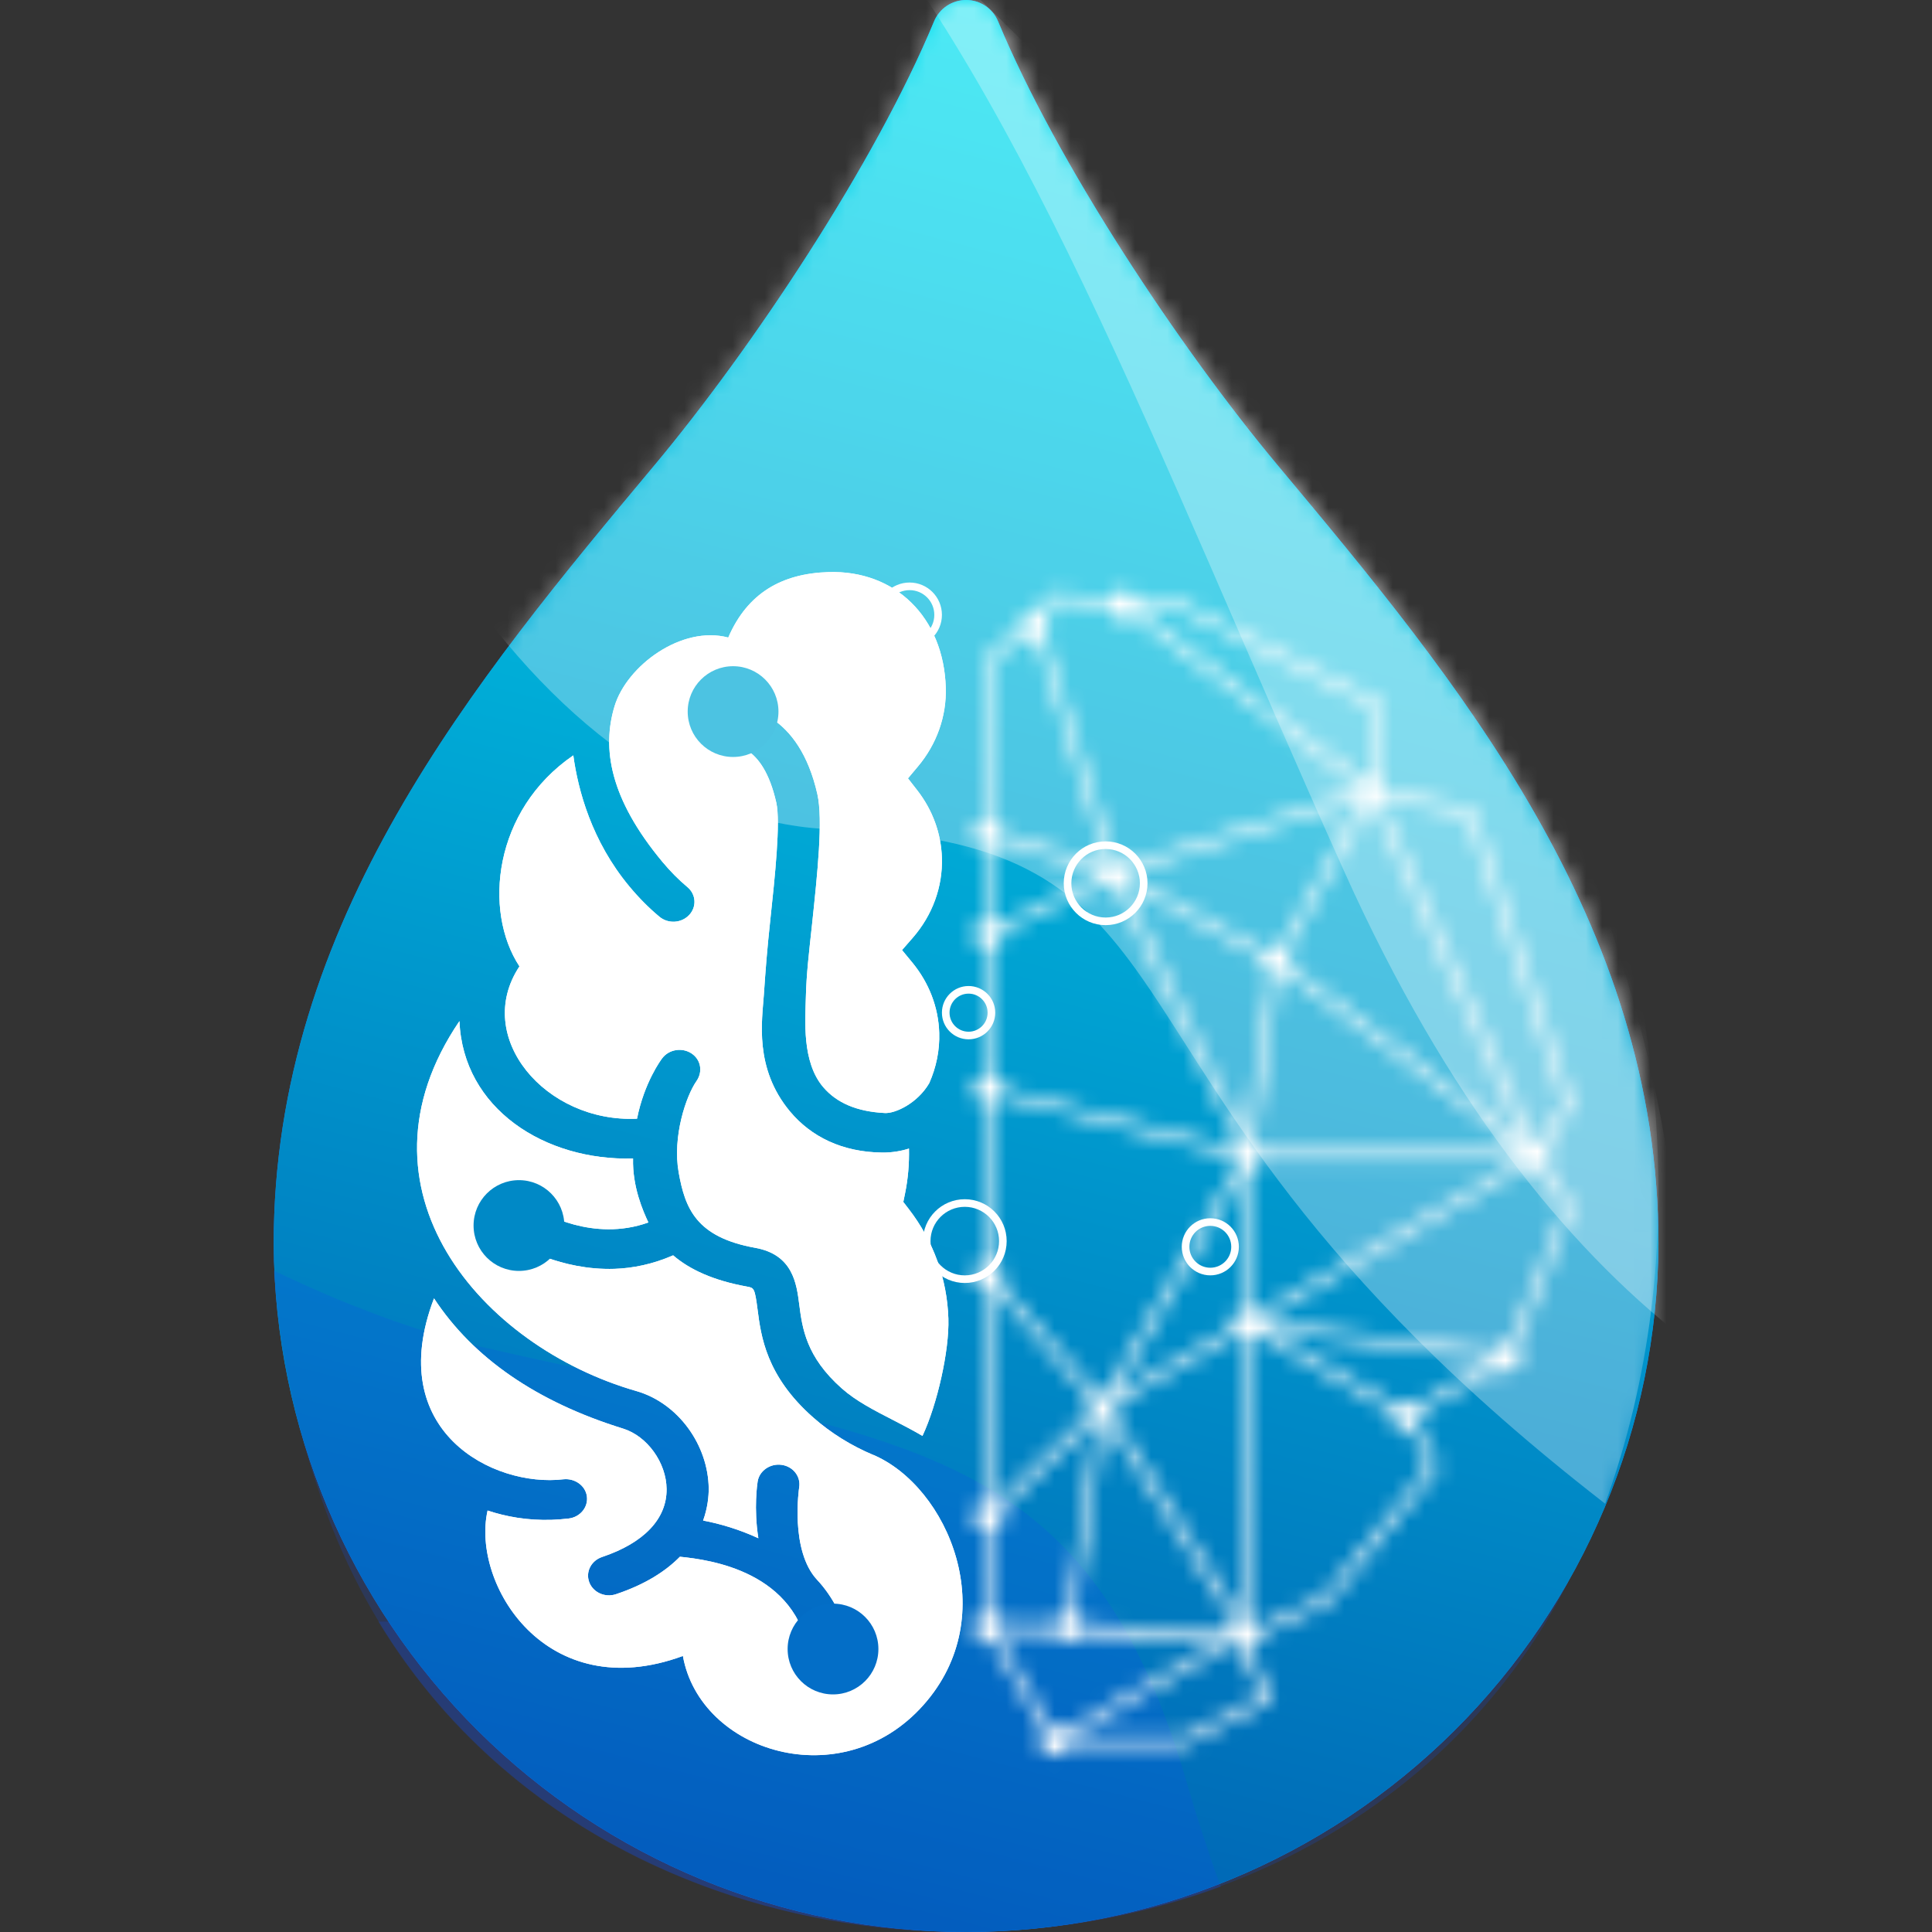
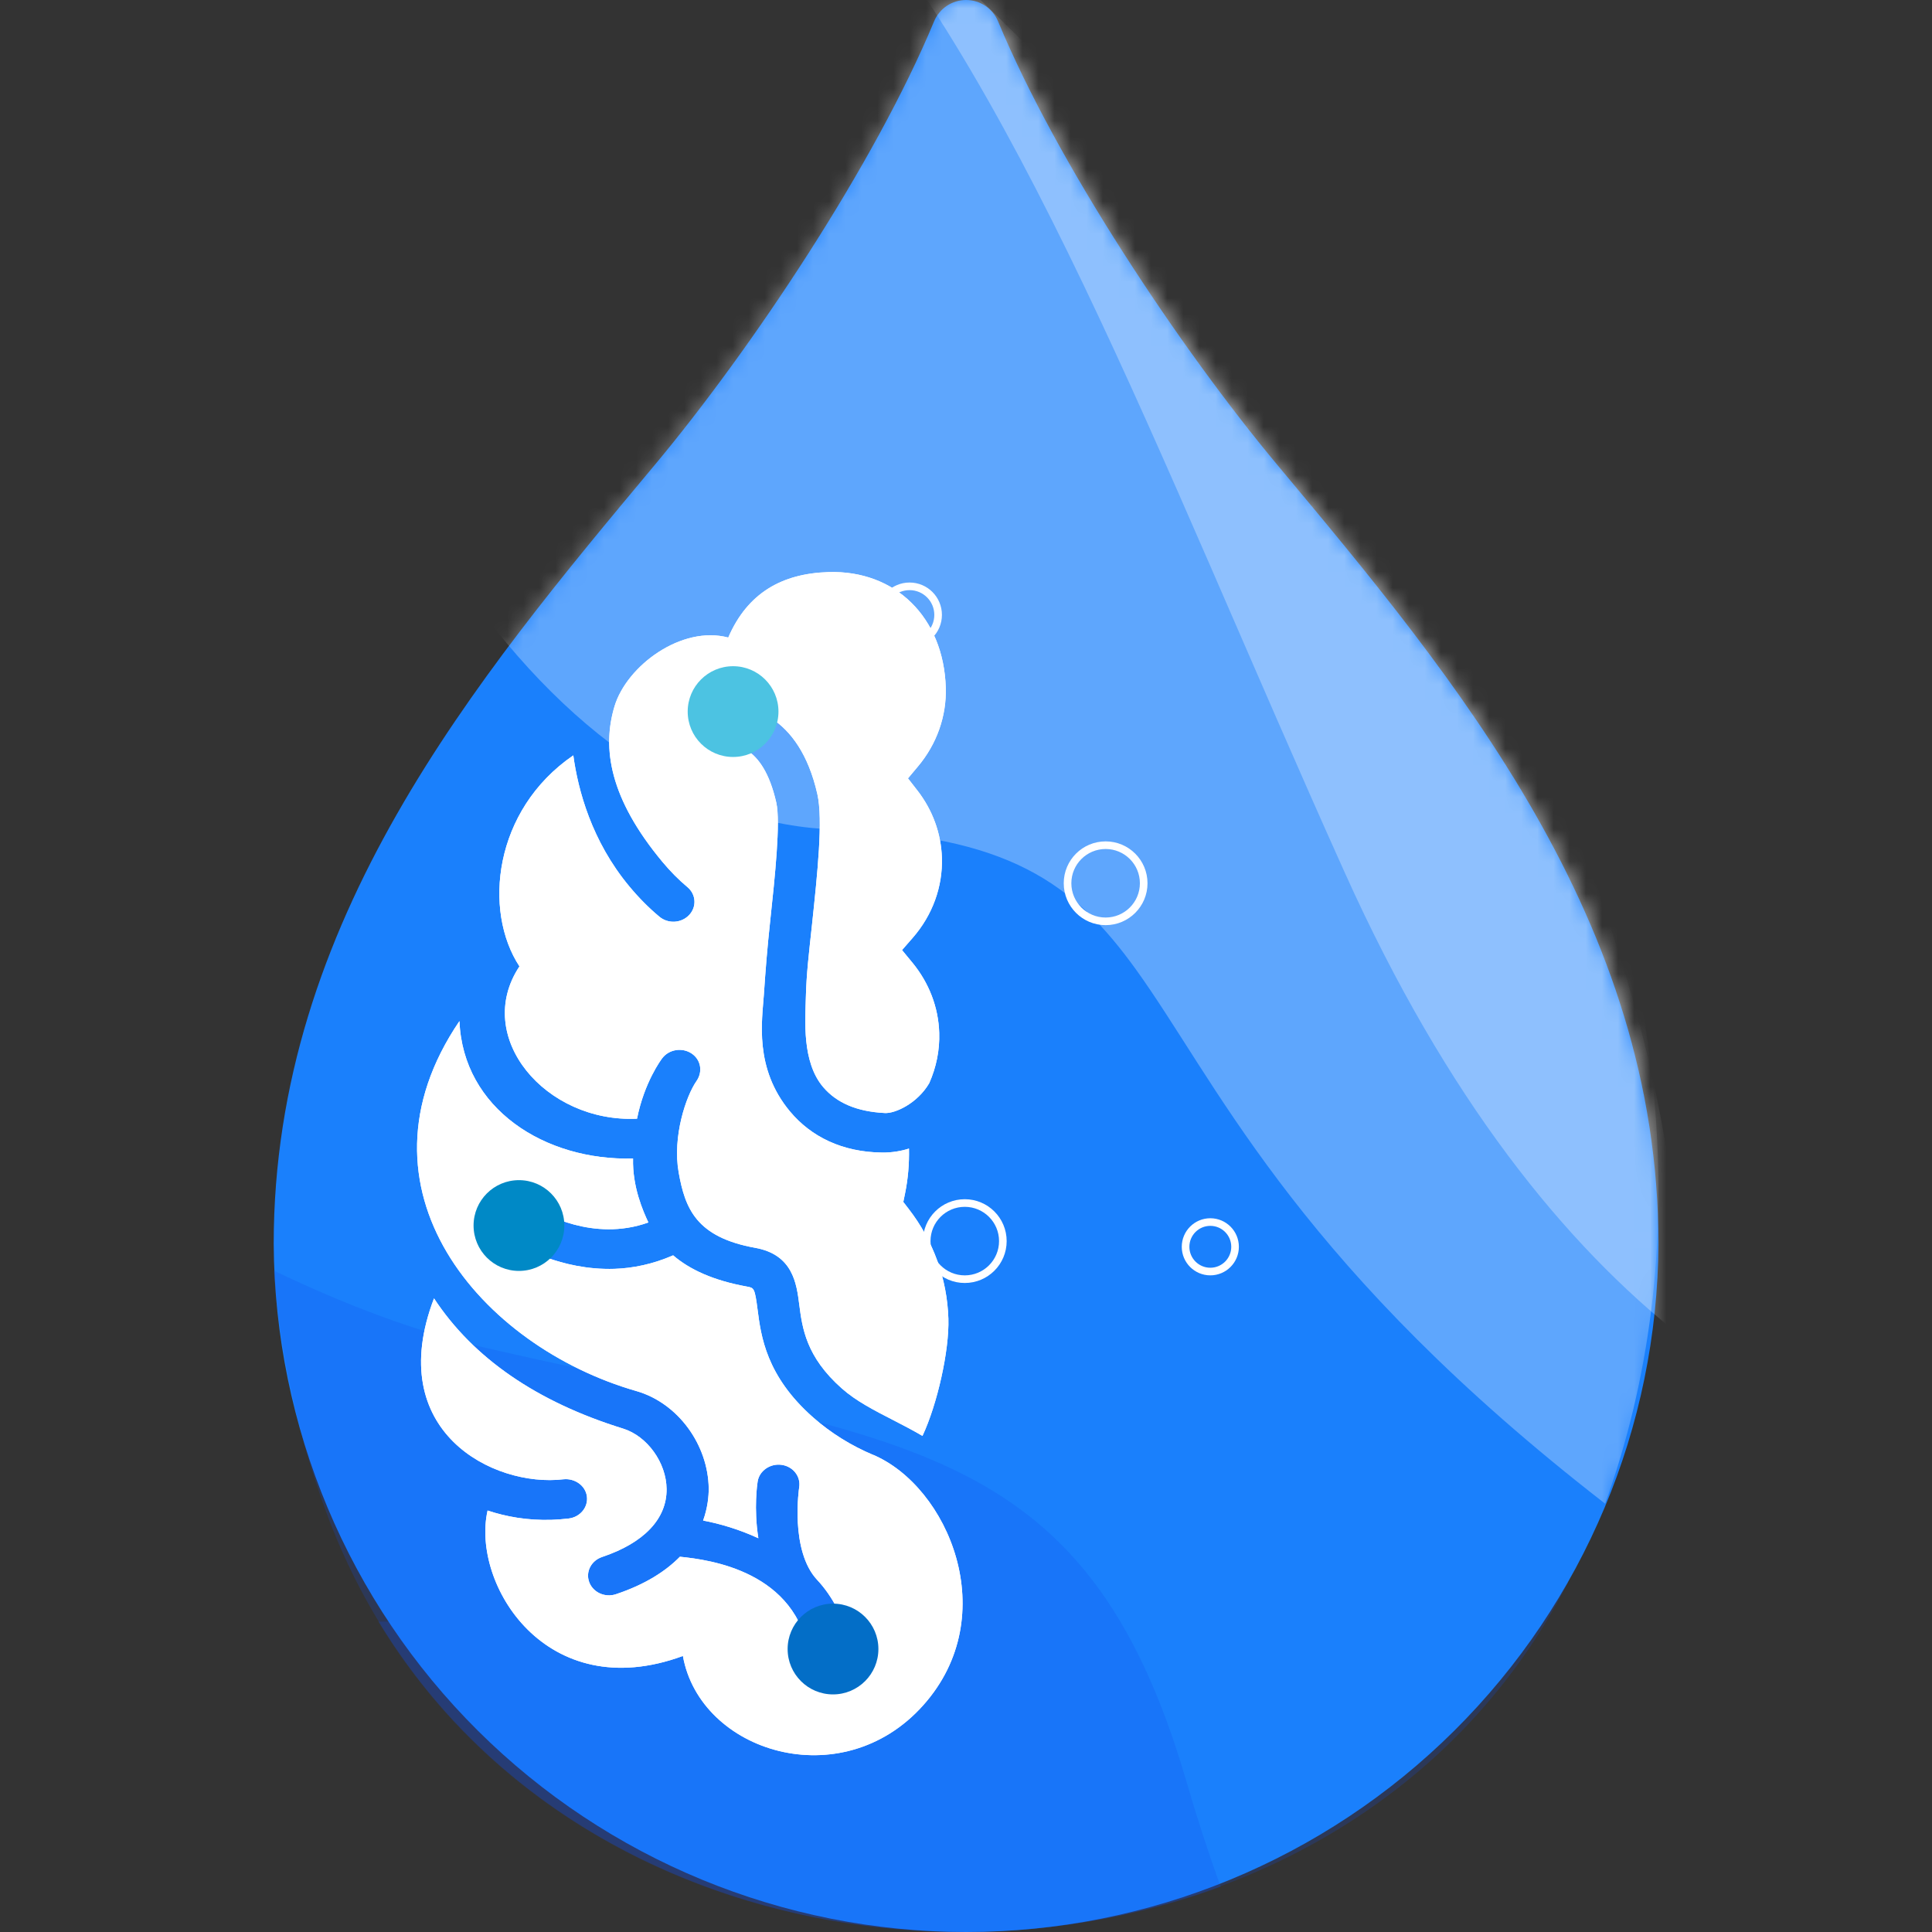
<svg xmlns="http://www.w3.org/2000/svg" width="120" height="120" viewBox="0 0 120 120" fill="none">
  <rect x="0" y="0" width="120" height="120" fill="#333333" stroke="none" />
  <path opacity="0.2" fill-rule="evenodd" clip-rule="evenodd" d="M97.394 98.285C80.152 91.547 56.687 97.446 33.343 100.129C29.763 100.541 26.493 100.725 23.502 100.723C39.538 127.212 83.046 126.402 97.394 98.285Z" fill="#114FEE" />
  <path d="M61.991 1.325C61.828 0.933 61.552 0.597 61.199 0.362C60.845 0.126 60.43 0 60.005 0C59.58 0 59.165 0.126 58.811 0.362C58.458 0.597 58.182 0.933 58.019 1.325C54.359 10.143 46.724 21.632 40.634 28.919C29.556 42.183 17 57.218 17 77.266C17.065 88.622 21.625 99.491 29.683 107.498C37.74 115.505 48.642 120 60.005 120C71.368 120 82.269 115.505 90.327 107.498C98.385 99.491 102.945 88.622 103.01 77.266C103.01 57.218 90.452 42.183 79.373 28.919C73.288 21.632 65.649 10.143 61.991 1.325Z" fill="#1A80FC" />
-   <path d="M61.991 1.325C61.828 0.933 61.552 0.597 61.199 0.362C60.845 0.126 60.43 0 60.005 0C59.58 0 59.165 0.126 58.811 0.362C58.458 0.597 58.182 0.933 58.019 1.325C54.359 10.143 46.724 21.632 40.634 28.919C29.556 42.183 17 57.218 17 77.266C17.065 88.622 21.625 99.491 29.683 107.498C37.74 115.505 48.642 120 60.005 120C71.368 120 82.269 115.505 90.327 107.498C98.385 99.491 102.945 88.622 103.01 77.266C103.01 57.218 90.452 42.183 79.373 28.919C73.288 21.632 65.649 10.143 61.991 1.325Z" fill="url(#paint0_linear_2264_214)" />
  <mask id="mask0_2264_214" style="mask-type:alpha" maskUnits="userSpaceOnUse" x="17" y="0" width="87" height="120">
    <path d="M61.991 1.325C61.828 0.933 61.552 0.597 61.199 0.362C60.845 0.126 60.43 0 60.005 0C59.58 0 59.165 0.126 58.811 0.362C58.458 0.597 58.182 0.933 58.019 1.325C54.359 10.143 46.724 21.632 40.634 28.919C29.556 42.183 17 57.218 17 77.266C17.065 88.622 21.625 99.491 29.683 107.498C37.74 115.505 48.642 120 60.005 120C71.368 120 82.269 115.505 90.327 107.498C98.385 99.491 102.945 88.622 103.01 77.266C103.01 57.218 90.452 42.183 79.373 28.919C73.288 21.632 65.649 10.143 61.991 1.325Z" fill="#1A80FC" />
    <path d="M61.991 1.325C61.828 0.933 61.552 0.597 61.199 0.362C60.845 0.126 60.43 0 60.005 0C59.58 0 59.165 0.126 58.811 0.362C58.458 0.597 58.182 0.933 58.019 1.325C54.359 10.143 46.724 21.632 40.634 28.919C29.556 42.183 17 57.218 17 77.266C17.065 88.622 21.625 99.491 29.683 107.498C37.74 115.505 48.642 120 60.005 120C71.368 120 82.269 115.505 90.327 107.498C98.385 99.491 102.945 88.622 103.01 77.266C103.01 57.218 90.452 42.183 79.373 28.919C73.288 21.632 65.649 10.143 61.991 1.325Z" fill="url(#paint1_linear_2264_214)" />
  </mask>
  <g mask="url(#mask0_2264_214)">
    <path opacity="0.3" fill-rule="evenodd" clip-rule="evenodd" d="M99.7 93.399C99.137 92.962 98.573 92.517 98.005 92.064C80.12 77.778 75.48 67.047 70.557 60.218C66.671 54.828 62.609 51.868 51.717 51.511C42.644 51.213 34.05 44.69 27.64 34.708C35.177 20.706 46.252 7.025 59.827 -5.32C92.675 24.554 110.907 62.248 99.7 93.399Z" fill="white" />
    <path opacity="0.3" fill-rule="evenodd" clip-rule="evenodd" d="M104.487 83.054C97.201 77.312 89.859 68.265 83.527 54.202C71.645 27.812 63.306 4.602 50.103 -9.752L50.105 -9.754C83.13 18.197 104.423 51.987 104.488 83.054" fill="white" />
  </g>
  <path opacity="0.2" fill-rule="evenodd" clip-rule="evenodd" d="M30.172 83.718C55.71 89.605 67.371 88.894 73.703 110.695C74.336 112.87 75.04 115.041 75.818 117.192C55.252 124.763 28.797 117.025 20.279 93.968C18.479 89.095 17.405 84.059 17 78.916C21.402 81.033 25.848 82.72 30.172 83.717" fill="#114FEE" />
  <g clip-path="url(#clip0_2264_214)">
    <path d="M39.568 69.481C40.016 67.225 41.068 65.809 41.137 65.723C41.557 65.174 42.371 65.042 42.961 65.436C43.544 65.83 43.658 66.579 43.261 67.146C42.609 68.079 41.758 70.604 42.154 72.825C42.551 75.046 43.227 76.842 46.909 77.505C49.247 77.926 49.478 79.722 49.644 81.035C49.83 82.475 50.061 84.272 52.289 86.24C53.165 87.018 54.289 87.595 55.479 88.206C56.068 88.51 56.685 88.828 57.296 89.187C58.213 87.235 58.968 83.895 58.906 81.899C58.827 79.429 57.975 77.07 56.437 75.084L56.106 74.655L56.213 74.134C56.403 73.208 56.479 72.269 56.458 71.339C55.996 71.491 55.396 71.595 54.806 71.588C52.303 71.564 50.375 70.597 49.072 69.039C46.823 66.348 47.34 63.357 47.444 61.792C47.551 60.227 47.647 58.98 47.837 57.212C48.13 54.473 48.492 51.06 48.216 49.847C47.371 46.117 45.451 46.179 44.727 46.2C44.006 46.224 43.402 45.692 43.382 45.015C43.361 44.338 43.927 43.768 44.647 43.744C46.447 43.689 49.637 44.335 50.768 49.326C51.127 50.915 50.775 54.234 50.434 57.447C50.244 59.212 50.089 60.486 50.054 61.91C50.02 63.333 49.792 65.951 51.13 67.522C51.972 68.507 53.217 69.042 54.958 69.132C55.589 69.17 56.975 68.545 57.717 67.277C58.154 66.293 58.372 65.225 58.337 64.148C58.286 62.559 57.706 61.049 56.665 59.785L56.027 59.011L56.689 58.252C57.917 56.846 58.561 55.077 58.503 53.274C58.455 51.761 57.927 50.317 56.982 49.098L56.396 48.345L57.013 47.609C58.186 46.217 58.799 44.476 58.744 42.708C58.613 38.352 55.613 35.402 51.454 35.533C48.582 35.623 46.434 36.819 45.233 39.599C42.327 38.829 38.926 41.357 38.168 43.872C37.382 46.476 37.861 49.592 41.151 53.54C41.637 54.124 42.158 54.649 42.699 55.101C43.237 55.55 43.285 56.328 42.802 56.835C42.554 57.098 42.213 57.239 41.868 57.25C41.547 57.26 41.22 57.157 40.961 56.942C40.306 56.397 39.678 55.764 39.095 55.063C36.744 52.241 35.902 49.067 35.609 46.918C30.64 50.321 30.002 56.58 32.264 60.023C29.361 64.4 33.875 69.754 39.571 69.484L39.568 69.481Z" fill="white" />
    <path d="M54.22 90.361C52.892 89.801 51.617 89.021 50.499 88.033C47.582 85.459 47.265 82.979 47.054 81.339C46.882 80.002 46.83 79.992 46.41 79.915C44.285 79.532 42.827 78.845 41.809 77.971C40.547 78.523 39.309 78.772 38.168 78.81C34.802 78.917 32.227 77.332 32.078 77.239C31.478 76.862 31.32 76.099 31.723 75.536C32.127 74.973 32.937 74.817 33.53 75.19C33.671 75.28 36.816 77.176 40.272 75.929C39.937 75.214 39.275 73.715 39.32 71.957C33.833 72.109 28.757 68.859 28.537 63.422C21.443 73.86 29.895 83.639 39.53 86.402C42.123 87.148 43.992 89.749 44.02 92.461C44.02 92.934 43.958 93.646 43.672 94.444C44.696 94.637 45.899 94.986 47.103 95.542C46.806 93.684 47.041 92.126 47.058 92.022C47.161 91.352 47.834 90.889 48.541 90.983C49.255 91.079 49.744 91.701 49.641 92.371C49.634 92.402 49.044 96.312 50.765 98.14C51.679 99.11 52.593 100.72 52.855 102.509C52.955 103.179 52.455 103.804 51.741 103.898C51.693 103.905 51.644 103.908 51.599 103.908C50.941 103.929 50.361 103.48 50.268 102.851C49.496 97.611 44.13 96.882 42.23 96.692C41.371 97.566 40.116 98.399 38.264 99.017C38.133 99.062 38.002 99.083 37.871 99.09C37.316 99.107 36.795 98.792 36.599 98.274C36.358 97.635 36.716 96.934 37.399 96.706C39.996 95.836 41.42 94.34 41.403 92.489C41.389 90.848 40.203 89.2 38.703 88.734C33.333 87.069 29.395 84.351 26.957 80.644C23.805 88.896 30.633 92.399 34.999 91.881C35.706 91.808 36.368 92.275 36.454 92.948C36.54 93.622 36.03 94.236 35.313 94.319C34.958 94.361 34.613 94.385 34.275 94.399C32.771 94.447 31.437 94.205 30.285 93.822C29.257 98.381 33.913 105.981 42.416 102.855C43.482 108.83 52.275 111.594 57.344 105.915C62.331 100.33 58.872 92.316 54.213 90.354L54.22 90.361Z" fill="white" />
    <path d="M39.568 69.481C40.016 67.225 41.068 65.809 41.137 65.723C41.557 65.174 42.371 65.042 42.961 65.436C43.544 65.83 43.658 66.579 43.261 67.146C42.609 68.079 41.758 70.604 42.154 72.825C42.551 75.046 43.227 76.842 46.909 77.505C49.247 77.926 49.478 79.722 49.644 81.035C49.83 82.475 50.061 84.272 52.289 86.24C53.165 87.018 54.289 87.595 55.479 88.206C56.068 88.51 56.685 88.828 57.296 89.187C58.213 87.235 58.968 83.895 58.906 81.899C58.827 79.429 57.975 77.07 56.437 75.084L56.106 74.655L56.213 74.134C56.403 73.208 56.479 72.269 56.458 71.339C55.996 71.491 55.396 71.595 54.806 71.588C52.303 71.564 50.375 70.597 49.072 69.039C46.823 66.348 47.34 63.357 47.444 61.792C47.551 60.227 47.647 58.98 47.837 57.212C48.13 54.473 48.492 51.06 48.216 49.847C47.371 46.117 45.451 46.179 44.727 46.2C44.006 46.224 43.402 45.692 43.382 45.015C43.361 44.338 43.927 43.768 44.647 43.744C46.447 43.689 49.637 44.335 50.768 49.326C51.127 50.915 50.775 54.234 50.434 57.447C50.244 59.212 50.089 60.486 50.054 61.91C50.02 63.333 49.792 65.951 51.13 67.522C51.972 68.507 53.217 69.042 54.958 69.132C55.589 69.17 56.975 68.545 57.717 67.277C58.154 66.293 58.372 65.225 58.337 64.148C58.286 62.559 57.706 61.049 56.665 59.785L56.027 59.011L56.689 58.252C57.917 56.846 58.561 55.077 58.503 53.274C58.455 51.761 57.927 50.317 56.982 49.098L56.396 48.345L57.013 47.609C58.186 46.217 58.799 44.476 58.744 42.708C58.613 38.352 55.613 35.402 51.454 35.533C48.582 35.623 46.434 36.819 45.233 39.599C42.327 38.829 38.926 41.357 38.168 43.872C37.382 46.476 37.861 49.592 41.151 53.54C41.637 54.124 42.158 54.649 42.699 55.101C43.237 55.55 43.285 56.328 42.802 56.835C42.554 57.098 42.213 57.239 41.868 57.25C41.547 57.26 41.22 57.157 40.961 56.942C40.306 56.397 39.678 55.764 39.095 55.063C36.744 52.241 35.902 49.067 35.609 46.918C30.64 50.321 30.002 56.58 32.264 60.023C29.361 64.4 33.875 69.754 39.571 69.484L39.568 69.481Z" fill="white" />
    <path d="M54.22 90.361C52.892 89.801 51.617 89.021 50.499 88.033C47.582 85.459 47.265 82.979 47.054 81.339C46.882 80.002 46.83 79.992 46.41 79.915C44.285 79.532 42.827 78.845 41.809 77.971C40.547 78.523 39.309 78.772 38.168 78.81C34.802 78.917 32.227 77.332 32.078 77.239C31.478 76.862 31.32 76.099 31.723 75.536C32.127 74.973 32.937 74.817 33.53 75.19C33.671 75.28 36.816 77.176 40.272 75.929C39.937 75.214 39.275 73.715 39.32 71.957C33.833 72.109 28.757 68.859 28.537 63.422C21.443 73.86 29.895 83.639 39.53 86.402C42.123 87.148 43.992 89.749 44.02 92.461C44.02 92.934 43.958 93.646 43.672 94.444C44.696 94.637 45.899 94.986 47.103 95.542C46.806 93.684 47.041 92.126 47.058 92.022C47.161 91.352 47.834 90.889 48.541 90.983C49.255 91.079 49.744 91.701 49.641 92.371C49.634 92.402 49.044 96.312 50.765 98.14C51.679 99.11 52.593 100.72 52.855 102.509C52.955 103.179 52.455 103.804 51.741 103.898C51.693 103.905 51.644 103.908 51.599 103.908C50.941 103.929 50.361 103.48 50.268 102.851C49.496 97.611 44.13 96.882 42.23 96.692C41.371 97.566 40.116 98.399 38.264 99.017C38.133 99.062 38.002 99.083 37.871 99.09C37.316 99.107 36.795 98.792 36.599 98.274C36.358 97.635 36.716 96.934 37.399 96.706C39.996 95.836 41.42 94.34 41.403 92.489C41.389 90.848 40.203 89.2 38.703 88.734C33.333 87.069 29.395 84.351 26.957 80.644C23.805 88.896 30.633 92.399 34.999 91.881C35.706 91.808 36.368 92.275 36.454 92.948C36.54 93.622 36.03 94.236 35.313 94.319C34.958 94.361 34.613 94.385 34.275 94.399C32.771 94.447 31.437 94.205 30.285 93.822C29.257 98.381 33.913 105.981 42.416 102.855C43.482 108.83 52.275 111.594 57.344 105.915C62.331 100.33 58.872 92.316 54.213 90.354L54.22 90.361Z" fill="white" />
    <circle cx="68.672" cy="54.861" r="2.365" stroke="white" stroke-width="0.473" />
    <circle cx="59.924" cy="77.087" r="2.365" stroke="white" stroke-width="0.473" />
-     <circle cx="60.16" cy="62.899" r="1.419" stroke="white" stroke-width="0.473" />
    <circle cx="75.175" cy="77.441" r="1.537" stroke="white" stroke-width="0.473" />
    <circle cx="56.495" cy="38.191" r="1.773" stroke="white" stroke-width="0.473" />
    <circle cx="45.533" cy="44.198" r="2.819" fill="#4CC3E2" />
    <circle cx="51.74" cy="102.424" r="2.819" fill="#036EC7" />
    <circle cx="32.233" cy="76.12" r="2.819" fill="#0089C6" />
  </g>
  <mask id="path-19-inside-1_2264_214" fill="white">
    <path d="M61.13 58.897V66.776C60.936 66.828 60.765 66.943 60.643 67.102C60.521 67.26 60.455 67.455 60.455 67.654C60.455 67.854 60.521 68.049 60.643 68.208C60.765 68.366 60.936 68.481 61.13 68.533V78.352C60.936 78.404 60.765 78.519 60.643 78.678C60.521 78.837 60.455 79.031 60.455 79.231C60.455 79.431 60.521 79.625 60.643 79.784C60.765 79.942 60.936 80.057 61.13 80.109V93.312C60.936 93.365 60.765 93.479 60.643 93.638C60.521 93.797 60.455 93.991 60.455 94.191C60.455 94.391 60.521 94.585 60.643 94.744C60.765 94.903 60.936 95.017 61.13 95.07V100.195C60.913 100.252 60.725 100.385 60.601 100.571C60.477 100.756 60.426 100.981 60.457 101.201C60.488 101.422 60.599 101.623 60.77 101.768C60.94 101.912 61.157 101.99 61.381 101.985C61.456 101.985 61.531 101.974 61.604 101.955L64.817 107.514C64.656 107.683 64.567 107.907 64.566 108.139C64.567 108.21 64.576 108.281 64.592 108.35L64.605 108.39C64.657 108.583 64.772 108.754 64.931 108.876C65.091 108.998 65.287 109.064 65.488 109.064C65.689 109.064 65.885 108.998 66.045 108.876C66.205 108.754 66.32 108.583 66.372 108.39H73.579L79.069 105.564L77.51 102.407C77.556 102.399 77.601 102.387 77.645 102.371L77.727 102.342C77.883 102.272 78.016 102.16 78.111 102.018C78.207 101.877 78.261 101.712 78.268 101.542L82.538 99.582L89.408 91.083L87.999 88.578C88.085 88.493 88.153 88.391 88.199 88.28C88.245 88.169 88.268 88.05 88.268 87.93C88.267 87.855 88.257 87.78 88.239 87.708L92.966 85.005C93.1 85.118 93.263 85.189 93.437 85.212C93.611 85.235 93.787 85.207 93.946 85.133C94.104 85.059 94.238 84.941 94.331 84.793C94.424 84.645 94.473 84.474 94.471 84.299C94.47 84.249 94.466 84.198 94.457 84.148L94.471 84.14H94.456C94.425 83.963 94.342 83.798 94.218 83.667L97.687 75.016L96.07 72.405C96.227 72.237 96.315 72.016 96.316 71.787C96.314 71.71 96.304 71.633 96.284 71.558V71.537C96.245 71.402 96.176 71.277 96.082 71.172L97.69 68.608L91.493 50.231L86.11 49.091C86.099 48.915 86.036 48.745 85.929 48.604C85.822 48.462 85.677 48.355 85.51 48.295L85.848 43.634L73.465 37.432L70.614 37.28C70.558 37.108 70.452 36.957 70.309 36.845C70.166 36.734 69.994 36.667 69.813 36.653C69.632 36.639 69.451 36.679 69.293 36.769C69.135 36.857 69.007 36.991 68.926 37.153L65.292 36.785L64.358 37.975C64.329 37.971 64.301 37.968 64.272 37.966C64.029 37.966 63.797 38.062 63.625 38.233C63.454 38.403 63.357 38.635 63.357 38.877C63.358 38.903 63.361 38.929 63.365 38.955L61.136 40.928V50.862C60.942 50.915 60.771 51.029 60.649 51.188C60.527 51.347 60.461 51.541 60.461 51.741C60.461 51.941 60.527 52.135 60.649 52.294C60.771 52.453 60.942 52.567 61.136 52.62V57.119C60.942 57.172 60.771 57.286 60.649 57.445C60.527 57.604 60.461 57.798 60.461 57.998C60.461 58.198 60.527 58.392 60.649 58.551C60.771 58.71 60.942 58.824 61.136 58.877L61.13 58.897ZM78.36 71.534C78.323 71.406 78.259 71.287 78.172 71.187C78.086 71.086 77.978 71.005 77.857 70.949L79.418 60.613C79.576 60.593 79.727 60.532 79.854 60.437L87.858 66.442L94.536 71.45C94.527 71.476 94.52 71.503 94.512 71.531L78.36 71.534ZM83.289 53.083L84.987 50.047C85.055 50.065 85.125 50.074 85.195 50.075C85.24 50.073 85.284 50.069 85.328 50.061L94.765 71.004L80.157 60.036C80.223 59.871 80.238 59.689 80.201 59.515C80.165 59.341 80.077 59.181 79.95 59.056L83.289 53.083ZM77.224 83.113V100.601C77.193 100.601 77.163 100.609 77.132 100.617L69.168 87.977C69.321 87.811 69.406 87.594 69.408 87.37C69.407 87.295 69.397 87.22 69.377 87.148L76.832 82.899C76.943 83.001 77.078 83.074 77.224 83.113ZM68.548 88.638L68.604 88.271C68.651 88.264 68.697 88.255 68.743 88.242L76.693 100.859C76.567 100.987 76.481 101.149 76.446 101.325L67.308 100.859C67.276 100.722 67.213 100.594 67.123 100.485C67.034 100.375 66.92 100.288 66.791 100.23L68.548 88.638ZM69.167 86.688L77.225 72.726V81.36C77.093 81.396 76.971 81.462 76.868 81.551C76.765 81.641 76.683 81.752 76.629 81.877L76.586 82.014C76.566 82.087 76.555 82.163 76.554 82.239C76.555 82.313 76.566 82.387 76.585 82.459L69.167 86.688ZM72.866 61.425L69.781 54.89C69.8 54.876 69.818 54.86 69.835 54.843L71.576 55.787L78.401 59.499C78.353 59.705 78.378 59.921 78.472 60.11C78.566 60.3 78.724 60.451 78.918 60.537L77.358 70.873H77.328L72.866 61.425ZM61.634 57.139V52.639C61.846 52.58 62.03 52.447 62.153 52.265L68.252 54.175C68.252 54.184 68.252 54.192 68.252 54.201C68.252 54.256 68.258 54.311 68.269 54.365L62.06 57.4C61.944 57.275 61.797 57.185 61.633 57.139H61.634ZM77.222 51.928L84.427 49.659C84.462 49.711 84.502 49.759 84.546 49.803L83.174 52.252L79.51 58.822C79.441 58.805 79.37 58.797 79.299 58.796C79.177 58.796 79.055 58.82 78.942 58.867C78.83 58.915 78.727 58.984 78.642 59.071L71.001 54.914L70.073 54.404C70.088 54.338 70.097 54.27 70.097 54.201C70.098 54.192 70.098 54.183 70.097 54.174L77.222 51.928ZM93.416 72.649L78.114 81.572C78.005 81.47 77.873 81.395 77.728 81.355V72.663C77.879 72.62 78.016 72.54 78.126 72.43C78.237 72.32 78.317 72.184 78.36 72.034H94.469L93.416 72.649ZM92.681 84.591L87.989 87.271C87.818 87.104 87.588 87.01 87.348 87.01C87.108 87.01 86.878 87.104 86.707 87.271L78.681 82.641L92.639 84.416C92.647 84.476 92.66 84.534 92.679 84.591H92.681ZM65.248 107.256L62.046 101.708C62.144 101.606 62.217 101.484 62.259 101.35L65.593 101.471C65.665 101.62 65.777 101.747 65.916 101.837C66.055 101.928 66.217 101.979 66.383 101.985C66.549 101.991 66.714 101.952 66.859 101.872C67.005 101.792 67.126 101.674 67.209 101.53L75.966 101.849L66.123 107.476C65.953 107.313 65.726 107.221 65.489 107.221C65.407 107.222 65.326 107.234 65.248 107.256ZM61.633 100.189V95.064C61.765 95.027 61.887 94.961 61.99 94.871C62.093 94.781 62.174 94.668 62.227 94.543C62.281 94.417 62.305 94.281 62.299 94.145C62.293 94.009 62.256 93.876 62.191 93.755L67.375 88.784L68.031 88.156C68.056 88.171 68.083 88.186 68.11 88.198L67.79 90.323L66.299 100.169C66.121 100.192 65.954 100.266 65.819 100.383C65.683 100.499 65.585 100.653 65.536 100.824H62.273C62.231 100.672 62.15 100.534 62.037 100.422C61.925 100.311 61.786 100.23 61.633 100.189ZM61.633 93.306V80.103C61.68 80.09 61.727 80.073 61.772 80.053L66.491 85.457L67.711 86.857C67.612 87.006 67.559 87.18 67.558 87.359C67.559 87.509 67.598 87.657 67.671 87.788L61.839 93.394C61.774 93.357 61.705 93.327 61.633 93.306ZM61.633 78.352V68.535C61.86 68.47 62.053 68.321 62.172 68.117L76.556 71.808C76.561 72.04 76.654 72.26 76.817 72.426L68.708 86.479C68.504 86.424 68.287 86.445 68.098 86.538L62.151 79.733C62.251 79.585 62.304 79.41 62.304 79.232C62.304 79.033 62.239 78.838 62.118 78.679C61.996 78.52 61.826 78.405 61.633 78.352ZM61.633 66.776V58.897C61.824 58.842 61.993 58.727 62.113 58.568C62.232 58.409 62.297 58.216 62.296 58.018C62.296 57.963 62.291 57.908 62.281 57.854L68.488 54.819C68.574 54.914 68.679 54.991 68.796 55.043C68.914 55.095 69.041 55.122 69.17 55.122C69.221 55.121 69.272 55.116 69.322 55.107L72.36 61.526L76.876 71.095C76.8 71.16 76.736 71.237 76.686 71.323L62.296 67.632C62.292 67.437 62.225 67.249 62.106 67.095C61.986 66.941 61.821 66.829 61.633 66.776ZM63.559 39.459C63.644 39.567 63.752 39.653 63.876 39.713C63.999 39.773 64.135 39.805 64.272 39.805C64.32 39.804 64.368 39.799 64.415 39.79L65.596 43.574L68.674 53.429C68.568 53.497 68.477 53.587 68.407 53.693L62.296 51.785C62.296 51.785 62.296 51.77 62.296 51.761C62.296 51.562 62.231 51.368 62.11 51.209C61.989 51.05 61.819 50.936 61.627 50.882V41.17L63.559 39.459ZM65.516 37.315L68.828 37.649C68.841 37.819 68.902 37.981 69.003 38.118C69.104 38.255 69.242 38.362 69.401 38.425C69.559 38.488 69.733 38.506 69.901 38.476C70.07 38.446 70.226 38.37 70.353 38.256L76.734 43.07L84.343 48.812C84.301 48.918 84.28 49.031 84.279 49.145C84.278 49.154 84.278 49.163 84.279 49.172L76.808 51.527L69.946 53.687C69.862 53.559 69.748 53.455 69.614 53.383C69.479 53.311 69.329 53.273 69.176 53.274H69.155L66.105 43.531L64.867 39.569C64.969 39.481 65.051 39.372 65.106 39.249C65.161 39.126 65.188 38.993 65.185 38.859C65.182 38.724 65.149 38.592 65.089 38.472C65.029 38.352 64.942 38.246 64.836 38.163L65.516 37.315ZM85.32 43.93L85.016 48.254C84.883 48.282 84.758 48.34 84.65 48.422L77.362 42.924L70.621 37.843C70.621 37.825 70.634 37.808 70.637 37.79L73.381 37.93L85.32 43.93ZM97.13 68.535L95.648 70.901C95.565 70.876 95.48 70.863 95.393 70.861C95.349 70.863 95.305 70.867 95.262 70.875L85.785 49.853C85.876 49.778 85.95 49.685 86.005 49.582L91.115 50.662L97.13 68.535ZM97.13 75.06L93.785 83.407C93.71 83.386 93.632 83.376 93.554 83.375C93.377 83.374 93.204 83.425 93.055 83.521C92.906 83.616 92.788 83.753 92.716 83.914L78.383 82.093C78.378 82.062 78.372 82.031 78.364 82L94.134 72.81L94.757 72.446C94.928 72.61 95.156 72.702 95.393 72.702C95.477 72.7 95.561 72.688 95.642 72.664L97.13 75.06ZM82.225 99.175L78.149 101.048C78.054 100.88 77.908 100.748 77.731 100.668V83.113C77.877 83.072 78.011 82.996 78.12 82.893L86.46 87.703C86.44 87.777 86.43 87.852 86.429 87.928C86.429 88.169 86.525 88.401 86.697 88.572C86.868 88.743 87.101 88.838 87.344 88.838C87.416 88.837 87.487 88.828 87.557 88.811L88.803 91.024L82.225 99.175ZM73.457 107.887H66.413L76.617 102.052C76.693 102.154 76.79 102.238 76.9 102.3L78.401 105.335L73.457 107.887Z" />
  </mask>
-   <path d="M61.13 58.897V66.776C60.936 66.828 60.765 66.943 60.643 67.102C60.521 67.26 60.455 67.455 60.455 67.654C60.455 67.854 60.521 68.049 60.643 68.208C60.765 68.366 60.936 68.481 61.13 68.533V78.352C60.936 78.404 60.765 78.519 60.643 78.678C60.521 78.837 60.455 79.031 60.455 79.231C60.455 79.431 60.521 79.625 60.643 79.784C60.765 79.942 60.936 80.057 61.13 80.109V93.312C60.936 93.365 60.765 93.479 60.643 93.638C60.521 93.797 60.455 93.991 60.455 94.191C60.455 94.391 60.521 94.585 60.643 94.744C60.765 94.903 60.936 95.017 61.13 95.07V100.195C60.913 100.252 60.725 100.385 60.601 100.571C60.477 100.756 60.426 100.981 60.457 101.201C60.488 101.422 60.599 101.623 60.77 101.768C60.94 101.912 61.157 101.99 61.381 101.985C61.456 101.985 61.531 101.974 61.604 101.955L64.817 107.514C64.656 107.683 64.567 107.907 64.566 108.139C64.567 108.21 64.576 108.281 64.592 108.35L64.605 108.39C64.657 108.583 64.772 108.754 64.931 108.876C65.091 108.998 65.287 109.064 65.488 109.064C65.689 109.064 65.885 108.998 66.045 108.876C66.205 108.754 66.32 108.583 66.372 108.39H73.579L79.069 105.564L77.51 102.407C77.556 102.399 77.601 102.387 77.645 102.371L77.727 102.342C77.883 102.272 78.016 102.16 78.111 102.018C78.207 101.877 78.261 101.712 78.268 101.542L82.538 99.582L89.408 91.083L87.999 88.578C88.085 88.493 88.153 88.391 88.199 88.28C88.245 88.169 88.268 88.05 88.268 87.93C88.267 87.855 88.257 87.78 88.239 87.708L92.966 85.005C93.1 85.118 93.263 85.189 93.437 85.212C93.611 85.235 93.787 85.207 93.946 85.133C94.104 85.059 94.238 84.941 94.331 84.793C94.424 84.645 94.473 84.474 94.471 84.299C94.47 84.249 94.466 84.198 94.457 84.148L94.471 84.14H94.456C94.425 83.963 94.342 83.798 94.218 83.667L97.687 75.016L96.07 72.405C96.227 72.237 96.315 72.016 96.316 71.787C96.314 71.71 96.304 71.633 96.284 71.558V71.537C96.245 71.402 96.176 71.277 96.082 71.172L97.69 68.608L91.493 50.231L86.11 49.091C86.099 48.915 86.036 48.745 85.929 48.604C85.822 48.462 85.677 48.355 85.51 48.295L85.848 43.634L73.465 37.432L70.614 37.28C70.558 37.108 70.452 36.957 70.309 36.845C70.166 36.734 69.994 36.667 69.813 36.653C69.632 36.639 69.451 36.679 69.293 36.769C69.135 36.857 69.007 36.991 68.926 37.153L65.292 36.785L64.358 37.975C64.329 37.971 64.301 37.968 64.272 37.966C64.029 37.966 63.797 38.062 63.625 38.233C63.454 38.403 63.357 38.635 63.357 38.877C63.358 38.903 63.361 38.929 63.365 38.955L61.136 40.928V50.862C60.942 50.915 60.771 51.029 60.649 51.188C60.527 51.347 60.461 51.541 60.461 51.741C60.461 51.941 60.527 52.135 60.649 52.294C60.771 52.453 60.942 52.567 61.136 52.62V57.119C60.942 57.172 60.771 57.286 60.649 57.445C60.527 57.604 60.461 57.798 60.461 57.998C60.461 58.198 60.527 58.392 60.649 58.551C60.771 58.71 60.942 58.824 61.136 58.877L61.13 58.897ZM78.36 71.534C78.323 71.406 78.259 71.287 78.172 71.187C78.086 71.086 77.978 71.005 77.857 70.949L79.418 60.613C79.576 60.593 79.727 60.532 79.854 60.437L87.858 66.442L94.536 71.45C94.527 71.476 94.52 71.503 94.512 71.531L78.36 71.534ZM83.289 53.083L84.987 50.047C85.055 50.065 85.125 50.074 85.195 50.075C85.24 50.073 85.284 50.069 85.328 50.061L94.765 71.004L80.157 60.036C80.223 59.871 80.238 59.689 80.201 59.515C80.165 59.341 80.077 59.181 79.95 59.056L83.289 53.083ZM77.224 83.113V100.601C77.193 100.601 77.163 100.609 77.132 100.617L69.168 87.977C69.321 87.811 69.406 87.594 69.408 87.37C69.407 87.295 69.397 87.22 69.377 87.148L76.832 82.899C76.943 83.001 77.078 83.074 77.224 83.113ZM68.548 88.638L68.604 88.271C68.651 88.264 68.697 88.255 68.743 88.242L76.693 100.859C76.567 100.987 76.481 101.149 76.446 101.325L67.308 100.859C67.276 100.722 67.213 100.594 67.123 100.485C67.034 100.375 66.92 100.288 66.791 100.23L68.548 88.638ZM69.167 86.688L77.225 72.726V81.36C77.093 81.396 76.971 81.462 76.868 81.551C76.765 81.641 76.683 81.752 76.629 81.877L76.586 82.014C76.566 82.087 76.555 82.163 76.554 82.239C76.555 82.313 76.566 82.387 76.585 82.459L69.167 86.688ZM72.866 61.425L69.781 54.89C69.8 54.876 69.818 54.86 69.835 54.843L71.576 55.787L78.401 59.499C78.353 59.705 78.378 59.921 78.472 60.11C78.566 60.3 78.724 60.451 78.918 60.537L77.358 70.873H77.328L72.866 61.425ZM61.634 57.139V52.639C61.846 52.58 62.03 52.447 62.153 52.265L68.252 54.175C68.252 54.184 68.252 54.192 68.252 54.201C68.252 54.256 68.258 54.311 68.269 54.365L62.06 57.4C61.944 57.275 61.797 57.185 61.633 57.139H61.634ZM77.222 51.928L84.427 49.659C84.462 49.711 84.502 49.759 84.546 49.803L83.174 52.252L79.51 58.822C79.441 58.805 79.37 58.797 79.299 58.796C79.177 58.796 79.055 58.82 78.942 58.867C78.83 58.915 78.727 58.984 78.642 59.071L71.001 54.914L70.073 54.404C70.088 54.338 70.097 54.27 70.097 54.201C70.098 54.192 70.098 54.183 70.097 54.174L77.222 51.928ZM93.416 72.649L78.114 81.572C78.005 81.47 77.873 81.395 77.728 81.355V72.663C77.879 72.62 78.016 72.54 78.126 72.43C78.237 72.32 78.317 72.184 78.36 72.034H94.469L93.416 72.649ZM92.681 84.591L87.989 87.271C87.818 87.104 87.588 87.01 87.348 87.01C87.108 87.01 86.878 87.104 86.707 87.271L78.681 82.641L92.639 84.416C92.647 84.476 92.66 84.534 92.679 84.591H92.681ZM65.248 107.256L62.046 101.708C62.144 101.606 62.217 101.484 62.259 101.35L65.593 101.471C65.665 101.62 65.777 101.747 65.916 101.837C66.055 101.928 66.217 101.979 66.383 101.985C66.549 101.991 66.714 101.952 66.859 101.872C67.005 101.792 67.126 101.674 67.209 101.53L75.966 101.849L66.123 107.476C65.953 107.313 65.726 107.221 65.489 107.221C65.407 107.222 65.326 107.234 65.248 107.256ZM61.633 100.189V95.064C61.765 95.027 61.887 94.961 61.99 94.871C62.093 94.781 62.174 94.668 62.227 94.543C62.281 94.417 62.305 94.281 62.299 94.145C62.293 94.009 62.256 93.876 62.191 93.755L67.375 88.784L68.031 88.156C68.056 88.171 68.083 88.186 68.11 88.198L67.79 90.323L66.299 100.169C66.121 100.192 65.954 100.266 65.819 100.383C65.683 100.499 65.585 100.653 65.536 100.824H62.273C62.231 100.672 62.15 100.534 62.037 100.422C61.925 100.311 61.786 100.23 61.633 100.189ZM61.633 93.306V80.103C61.68 80.09 61.727 80.073 61.772 80.053L66.491 85.457L67.711 86.857C67.612 87.006 67.559 87.18 67.558 87.359C67.559 87.509 67.598 87.657 67.671 87.788L61.839 93.394C61.774 93.357 61.705 93.327 61.633 93.306ZM61.633 78.352V68.535C61.86 68.47 62.053 68.321 62.172 68.117L76.556 71.808C76.561 72.04 76.654 72.26 76.817 72.426L68.708 86.479C68.504 86.424 68.287 86.445 68.098 86.538L62.151 79.733C62.251 79.585 62.304 79.41 62.304 79.232C62.304 79.033 62.239 78.838 62.118 78.679C61.996 78.52 61.826 78.405 61.633 78.352ZM61.633 66.776V58.897C61.824 58.842 61.993 58.727 62.113 58.568C62.232 58.409 62.297 58.216 62.296 58.018C62.296 57.963 62.291 57.908 62.281 57.854L68.488 54.819C68.574 54.914 68.679 54.991 68.796 55.043C68.914 55.095 69.041 55.122 69.17 55.122C69.221 55.121 69.272 55.116 69.322 55.107L72.36 61.526L76.876 71.095C76.8 71.16 76.736 71.237 76.686 71.323L62.296 67.632C62.292 67.437 62.225 67.249 62.106 67.095C61.986 66.941 61.821 66.829 61.633 66.776ZM63.559 39.459C63.644 39.567 63.752 39.653 63.876 39.713C63.999 39.773 64.135 39.805 64.272 39.805C64.32 39.804 64.368 39.799 64.415 39.79L65.596 43.574L68.674 53.429C68.568 53.497 68.477 53.587 68.407 53.693L62.296 51.785C62.296 51.785 62.296 51.77 62.296 51.761C62.296 51.562 62.231 51.368 62.11 51.209C61.989 51.05 61.819 50.936 61.627 50.882V41.17L63.559 39.459ZM65.516 37.315L68.828 37.649C68.841 37.819 68.902 37.981 69.003 38.118C69.104 38.255 69.242 38.362 69.401 38.425C69.559 38.488 69.733 38.506 69.901 38.476C70.07 38.446 70.226 38.37 70.353 38.256L76.734 43.07L84.343 48.812C84.301 48.918 84.28 49.031 84.279 49.145C84.278 49.154 84.278 49.163 84.279 49.172L76.808 51.527L69.946 53.687C69.862 53.559 69.748 53.455 69.614 53.383C69.479 53.311 69.329 53.273 69.176 53.274H69.155L66.105 43.531L64.867 39.569C64.969 39.481 65.051 39.372 65.106 39.249C65.161 39.126 65.188 38.993 65.185 38.859C65.182 38.724 65.149 38.592 65.089 38.472C65.029 38.352 64.942 38.246 64.836 38.163L65.516 37.315ZM85.32 43.93L85.016 48.254C84.883 48.282 84.758 48.34 84.65 48.422L77.362 42.924L70.621 37.843C70.621 37.825 70.634 37.808 70.637 37.79L73.381 37.93L85.32 43.93ZM97.13 68.535L95.648 70.901C95.565 70.876 95.48 70.863 95.393 70.861C95.349 70.863 95.305 70.867 95.262 70.875L85.785 49.853C85.876 49.778 85.95 49.685 86.005 49.582L91.115 50.662L97.13 68.535ZM97.13 75.06L93.785 83.407C93.71 83.386 93.632 83.376 93.554 83.375C93.377 83.374 93.204 83.425 93.055 83.521C92.906 83.616 92.788 83.753 92.716 83.914L78.383 82.093C78.378 82.062 78.372 82.031 78.364 82L94.134 72.81L94.757 72.446C94.928 72.61 95.156 72.702 95.393 72.702C95.477 72.7 95.561 72.688 95.642 72.664L97.13 75.06ZM82.225 99.175L78.149 101.048C78.054 100.88 77.908 100.748 77.731 100.668V83.113C77.877 83.072 78.011 82.996 78.12 82.893L86.46 87.703C86.44 87.777 86.43 87.852 86.429 87.928C86.429 88.169 86.525 88.401 86.697 88.572C86.868 88.743 87.101 88.838 87.344 88.838C87.416 88.837 87.487 88.828 87.557 88.811L88.803 91.024L82.225 99.175ZM73.457 107.887H66.413L76.617 102.052C76.693 102.154 76.79 102.238 76.9 102.3L78.401 105.335L73.457 107.887Z" stroke="white" stroke-width="25.537" mask="url(#path-19-inside-1_2264_214)" />
  <defs>
    <linearGradient id="paint0_linear_2264_214" x1="45.965" y1="120" x2="83.17" y2="-22.698" gradientUnits="userSpaceOnUse">
      <stop stop-color="#005EB1" />
      <stop offset="1" stop-color="#00FFFF" />
    </linearGradient>
    <linearGradient id="paint1_linear_2264_214" x1="45.965" y1="120" x2="83.17" y2="-22.698" gradientUnits="userSpaceOnUse">
      <stop stop-color="#005EB1" />
      <stop offset="1" stop-color="#00FFFF" />
    </linearGradient>
    <clipPath id="clip0_2264_214">
      <rect width="65.695" height="73.539" fill="white" transform="translate(25.905 35.486)" />
    </clipPath>
  </defs>
</svg>